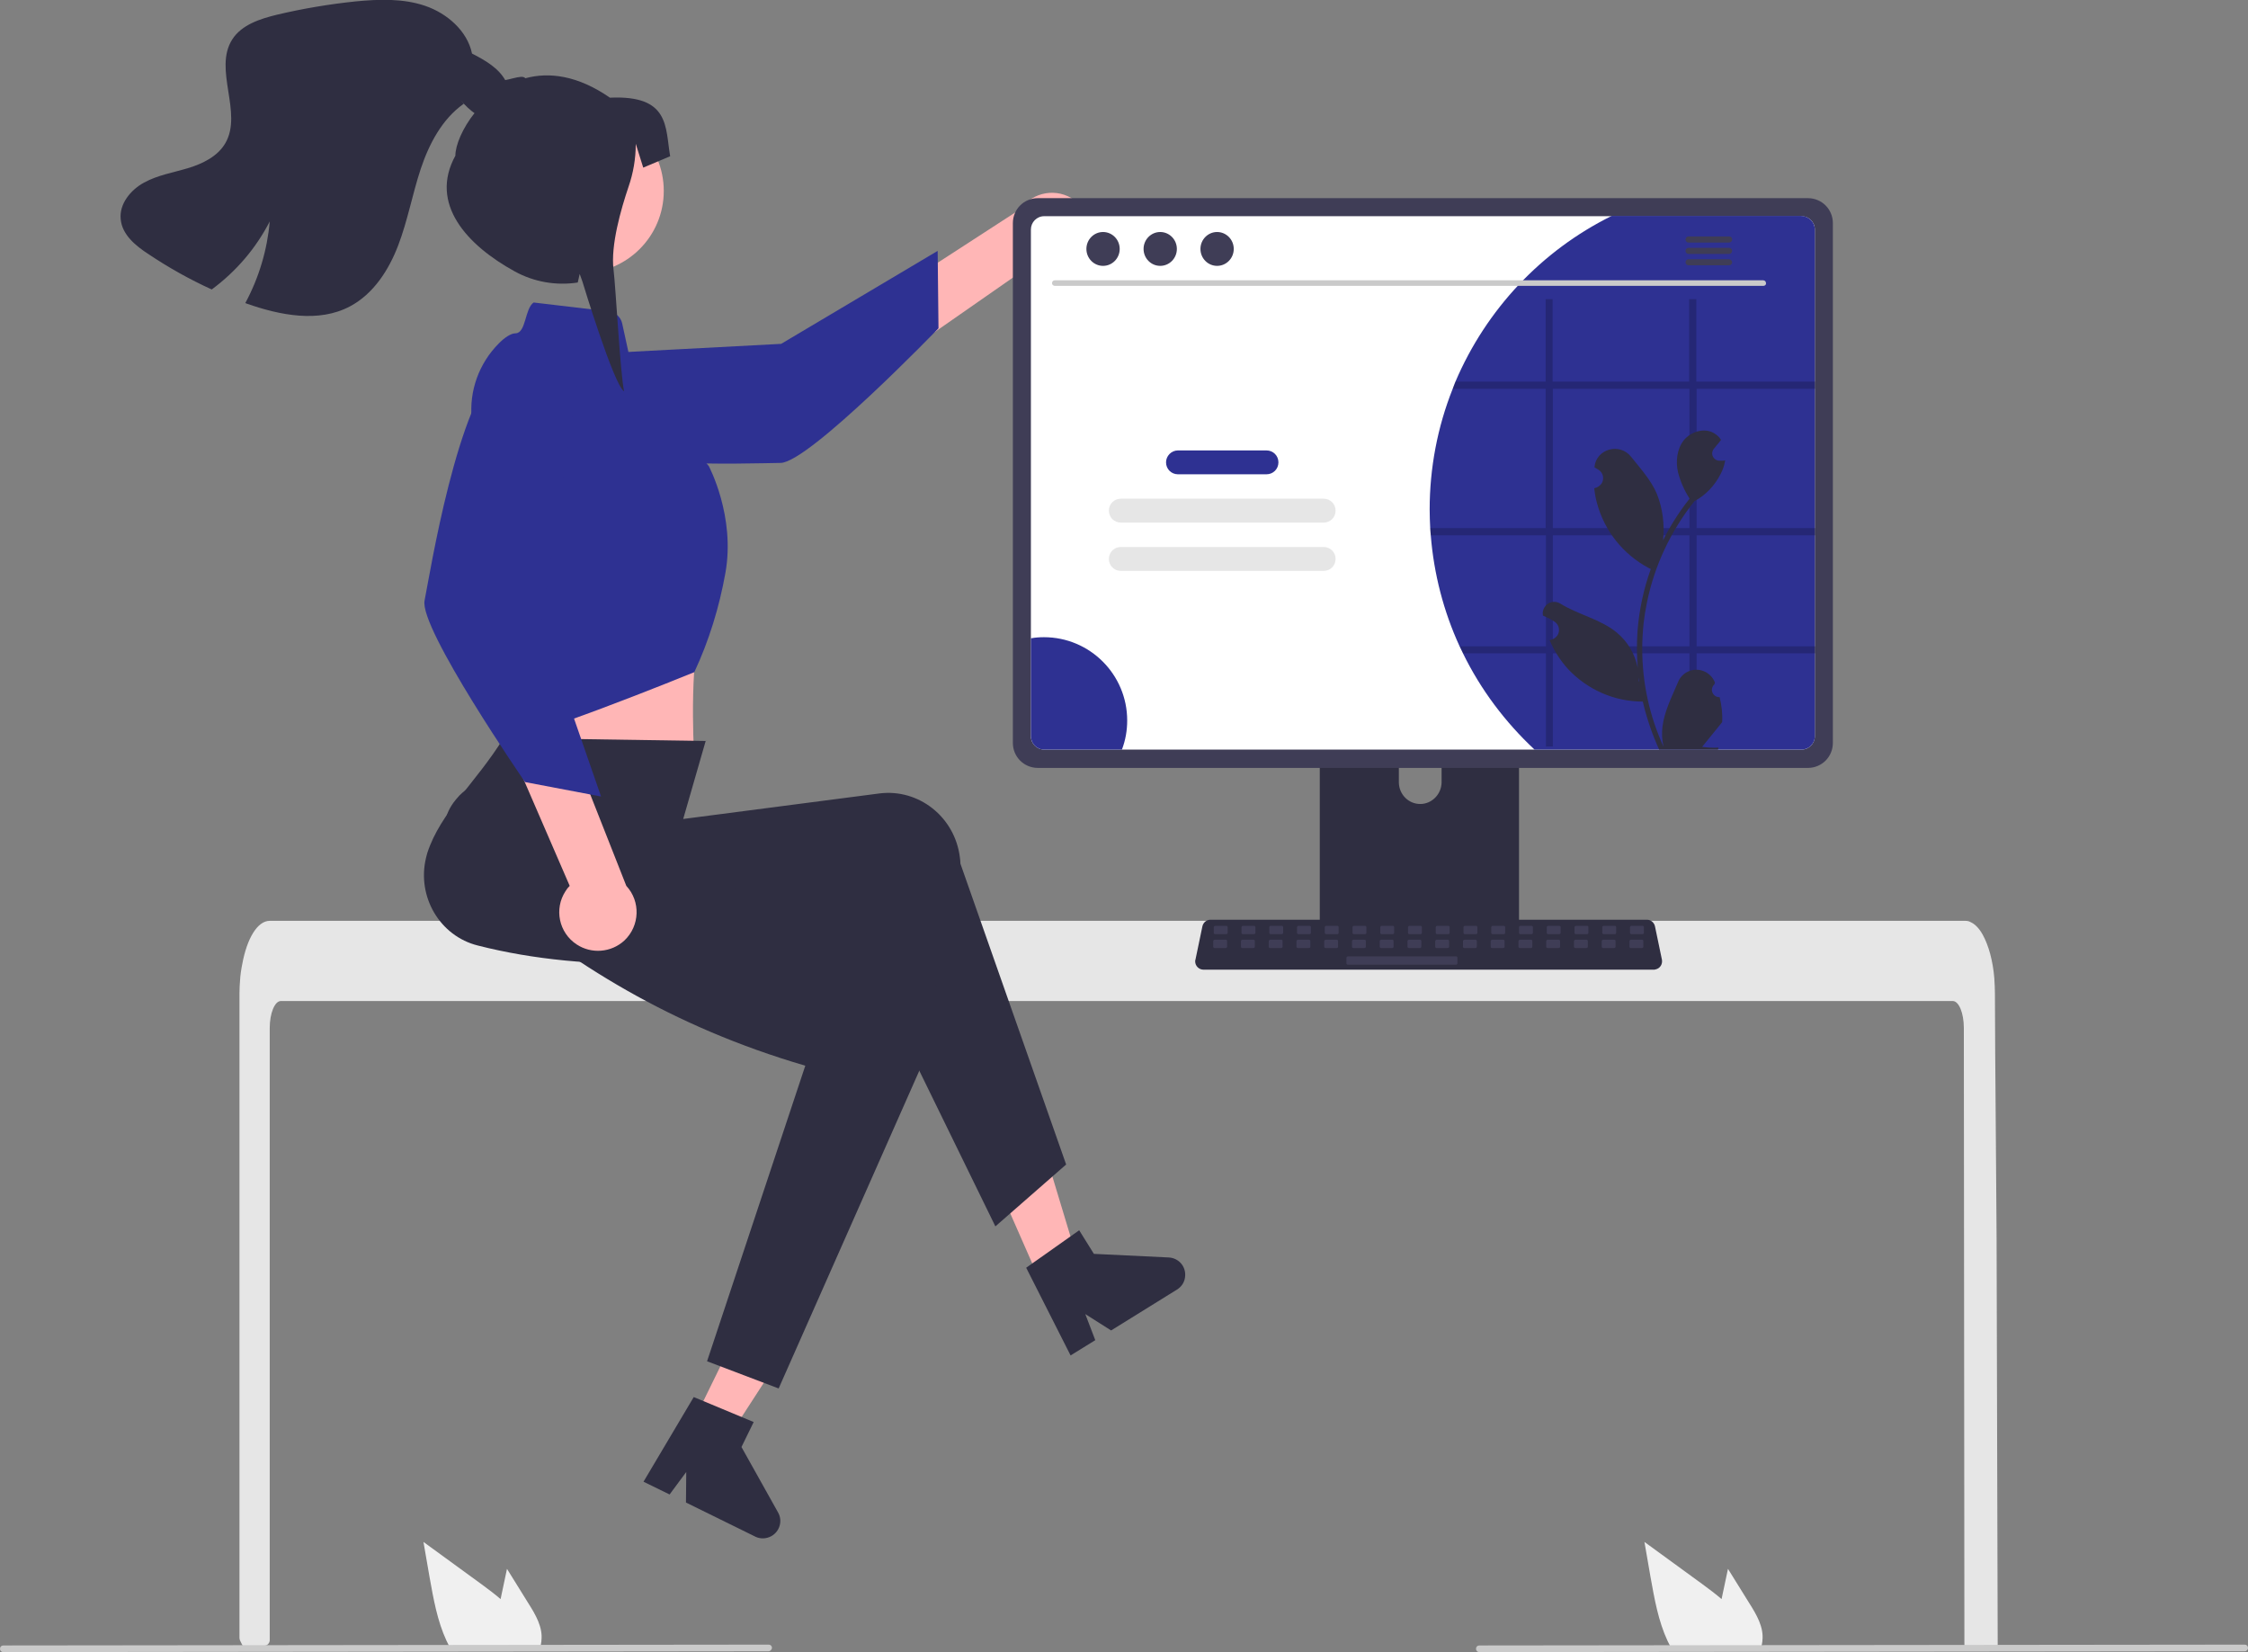
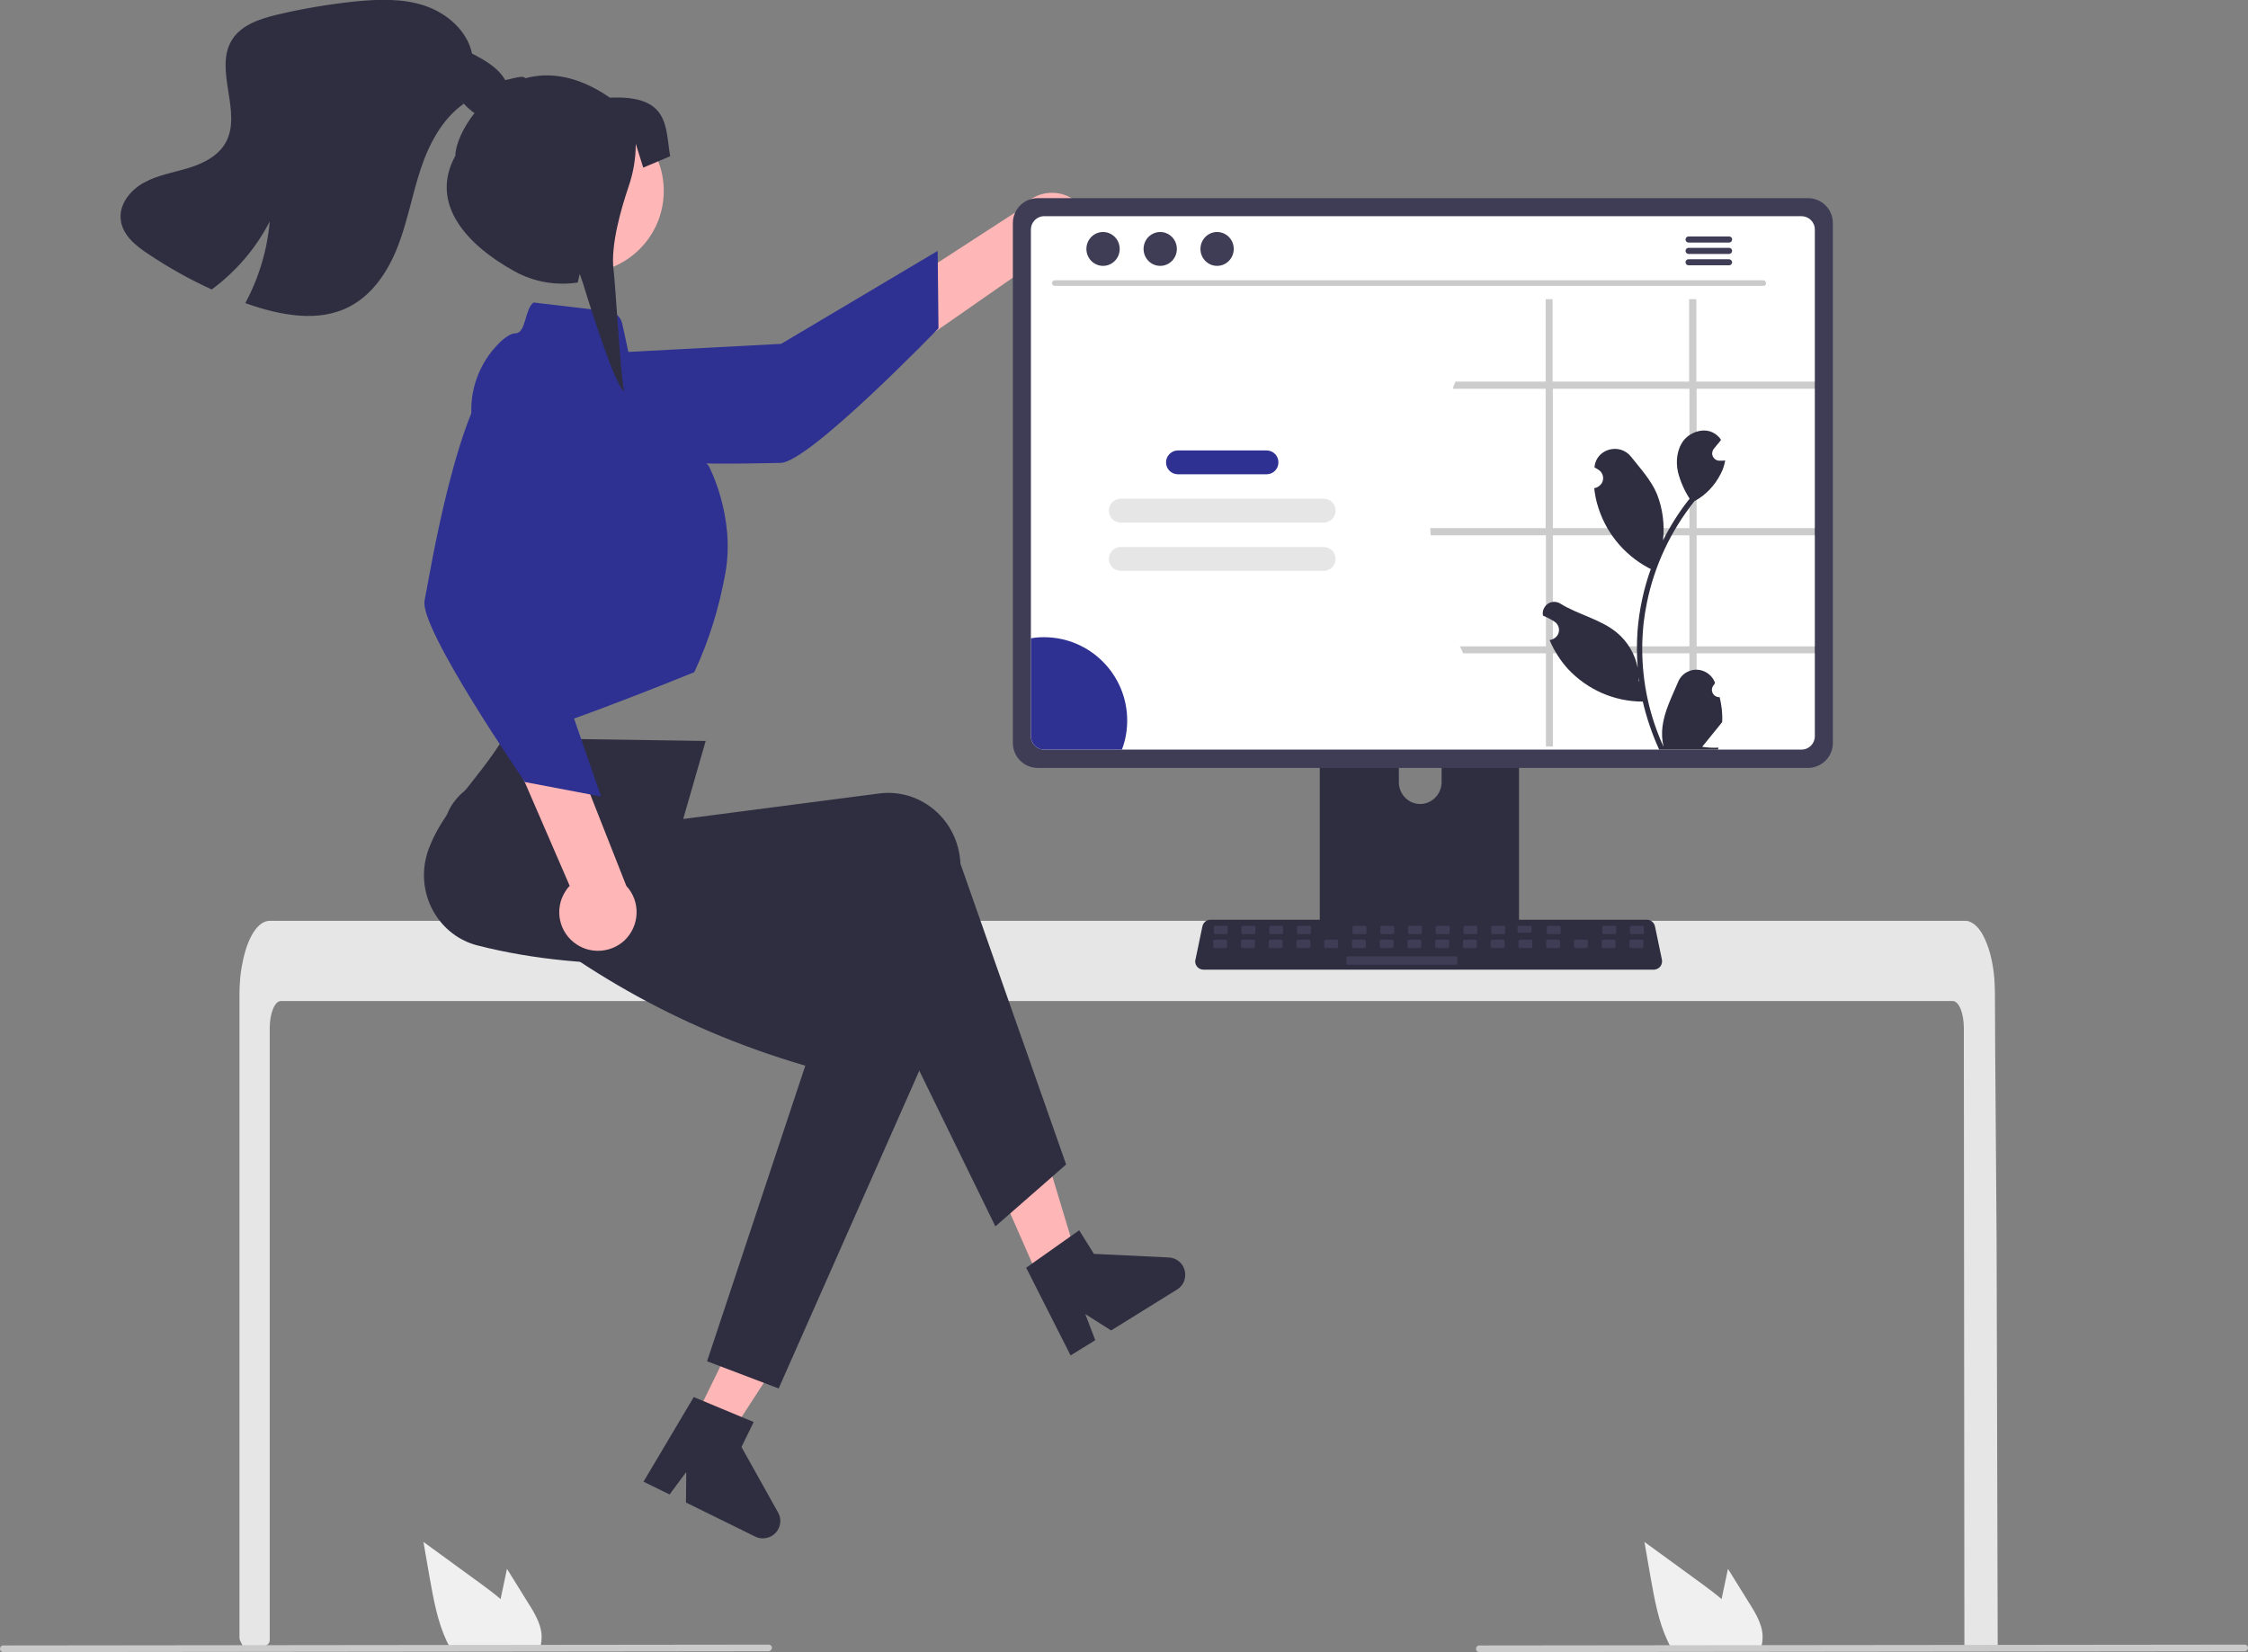
<svg xmlns="http://www.w3.org/2000/svg" version="1.1" id="Layer_1" x="0px" y="0px" viewBox="0 0 810.1 595.3" style="enable-background:new 0 0 810.1 595.3;" xml:space="preserve">
  <rect x="0" y="0" width="810.1" height="595.3" fill="#808080" stroke="none" />
  <style type="text/css">
	.st0{fill:#FFB6B6;}
	.st1{fill:#2F2E41;}
	.st2{fill:#E6E6E6;}
	.st3{fill:#3F3D56;}
	.st4{fill:#2E3192;}
	.st5{fill:#FFFFFF;}
	.st6{fill:#F0F0F0;}
	.st7{fill:#CACACA;}
	.st8{opacity:0.2;enable-background:new    ;}
</style>
  <polygon class="st0" points="379,471.2 391.8,465.5 375.7,412.2 356.8,420.7 " />
  <path class="st1" d="M369.8,456.8l19.1-13.5l5.3,8.5l27,1.3c3.5,0.2,6.1,3.1,5.9,6.6c-0.1,2.1-1.2,3.9-3,5l-23.7,14.7l-9.3-5.9  l3.6,9.4l-8.9,5.5L369.8,456.8z" />
  <path class="st2" d="M707.7,370.4c0-5.4-1.8-9.7-4-9.7H101.2c-2.2,0-4,4.4-4,9.7V591c0,1-0.8,1.9-1.8,2c-1.6,0.2-3.2,0.3-4.9,0.4  c0,0-0.1,0-0.1,0c-0.9,0.1-1.8,0.1-2.6,0.2h0c-0.5-0.8-0.9-1.7-1.3-2.5c-0.1-0.3-0.2-0.6-0.2-0.9V357.8c0-1.5,0.1-3,0.2-4.4  c0.1-2,0.4-4,0.8-6c1.7-9.3,5.5-15.6,9.9-15.6h611c0.6,0,1.3,0.1,1.8,0.4c0.9,0.4,1.6,0.9,2.3,1.6c0.9,0.9,1.6,1.9,2.2,3  c2.1,3.8,3.7,9.4,4.2,15.9c0,0.1,0,0.1,0,0.2c0.1,1.6,0.2,3.3,0.2,4.9l0.1,21.4l0.1,12.8l0.3,40.1l0.1,14.2l0.4,146.2l0,0  c0,1.1-0.9,2-2,2h-8c-1.1,0-2-0.9-2-2L707.7,370.4z" />
  <path class="st1" d="M544,231.4h-64.9c-1.9,0-3.5,1.6-3.5,3.5v102.6h71.8V234.9C547.5,233,545.9,231.4,544,231.4  C544,231.4,544,231.4,544,231.4z M511.8,289.7c-4.2,0-7.6-3.4-7.7-7.7v-11.8c0-4.2,3.4-7.7,7.7-7.7c4.2,0,7.7,3.4,7.7,7.7V282  C519.4,286.2,516,289.7,511.8,289.7L511.8,289.7z" />
-   <path class="st3" d="M475.4,334.2v9.9c0,1.1,0.9,1.9,1.9,1.9h68.4c1.1,0,1.9-0.9,1.9-1.9v-9.9H475.4z" />
  <path class="st0" d="M392,88.6c-2.8,7.1-10.9,10.6-18,7.8c-0.8-0.3-1.5-0.7-2.2-1.1l-91.6,63.8l-2.5-25.4l90.1-58.4  c4.5-6.3,13.2-7.7,19.4-3.2C392.4,75.8,394.4,82.6,392,88.6L392,88.6z" />
  <path class="st4" d="M186.8,128.9c0,0-9.9,14.7,5.6,27.6s78.7,10.4,88.9,10.3s56.9-48.5,56.9-48.5l-0.3-27.9l-56.4,33.5L186.8,128.9  z" />
-   <path class="st0" d="M181.2,226.2l1,19c0,0-3,16.8-0.5,20.5c2.4,3.6,68.6,9,68.6,9s-2.1-28.3,1.7-48.8L181.2,226.2z" />
  <path class="st1" d="M384.2,419.6l-25.5,22.3l-49.9-102.1c-49.5,8.5-96.2,11.2-136.6,0.9c-13.7-3.4-22-17.6-18.7-31.5  c0.2-0.7,0.3-1.3,0.5-1.9c4.8-14.7,17.5-25.2,27.5-41.4l72.8,1.1l-8.1,28.1l70.7-9.2c14.2-1.8,27.2,8.5,29,23  c0.1,0.8,0.2,1.5,0.2,2.3L384.2,419.6z" />
  <circle class="st0" cx="209.6" cy="68.8" r="29.6" />
  <path class="st4" d="M192.3,109l27.1,3.2c2.3,0.3,4.3,2,4.8,4.3l4.3,19.7l26.9,31.7c0,0,9.7,18.1,6,38.6  c-2.2,12.3-5.9,24.4-11.2,35.7c0,0-66.1,27-68.5,23.4s-3.2-20.1-3.2-20.1L170,151c-1-10.1,2.6-20.1,9.8-27.3c2.1-2.1,4.3-3.6,6-3.6  C189.6,120,189.1,111.2,192.3,109z" />
  <polygon class="st0" points="250.5,510.9 263.1,517 293.3,470.4 274.8,461.3 " />
  <path class="st1" d="M280.6,500.3l-25.8-9.8L290.2,384c-48.2-14.1-84.5-36.9-116.3-63.9c-10.8-9.1-18.8-20.8-9.7-31.9  c0.4-0.5,0.9-1,1.3-1.5c10.8-11.1,38.3-9,54.4-19.2l36,38.4l-2.3,10.3l67.6,22.9c13.6,4.6,20.7,19.6,15.9,33.4  c-0.3,0.7-0.5,1.5-0.9,2.2L280.6,500.3z" />
  <path class="st1" d="M250,503.4l21.6,9l-4.4,9l13.2,23.6c1.7,3,0.6,6.8-2.4,8.5c-1.8,1-4,1.1-5.8,0.2l-25-12.3l0.1-11l-6,8.1  l-9.4-4.6L250,503.4z" />
  <path class="st0" d="M207.8,340.3c-6.4-4.2-8.2-12.8-4-19.2c0.4-0.7,0.9-1.3,1.5-1.9l-44.4-102.5l25.4,2.6l39.4,99.9  c5.2,5.6,4.9,14.4-0.7,19.7C220.2,343.3,213.1,343.8,207.8,340.3L207.8,340.3z" />
  <path class="st4" d="M208.9,131.2c0,0-12.4-12.6-28.2,0.1S155,206.4,153,216.4s36.2,65.4,36.2,65.4l27.4,5.2L195.1,225L208.9,131.2z  " />
  <path class="st3" d="M651.5,71.4H374c-5,0-9,4-9,9v187.3c0,5,4,9,9,9h277.5c5,0,9-4,9-9V80.4C660.5,75.4,656.5,71.4,651.5,71.4z" />
  <path class="st5" d="M649.2,77.9H376.3c-2.7,0-4.8,2.2-4.8,4.8v182.6c0,2.7,2.2,4.8,4.8,4.8h272.9c2.7,0,4.8-2.2,4.8-4.8V82.7  C654,80,651.8,77.9,649.2,77.9z" />
  <path class="st1" d="M596,349.4H433.7c-1.6,0-3-1.3-3-3c0-0.2,0-0.4,0.1-0.6l2.5-12c0.3-1.4,1.5-2.4,2.9-2.4h157.3  c1.4,0,2.6,1,2.9,2.4l2.5,12c0.3,1.6-0.7,3.2-2.3,3.5C596.4,349.4,596.2,349.4,596,349.4L596,349.4z" />
  <path class="st3" d="M437.9,333.6h4c0.3,0,0.5,0.2,0.5,0.5v2c0,0.3-0.2,0.5-0.5,0.5h-4c-0.3,0-0.5-0.2-0.5-0.5v-2  C437.4,333.9,437.6,333.6,437.9,333.6z" />
  <path class="st3" d="M447.9,333.6h4c0.3,0,0.5,0.2,0.5,0.5v2c0,0.3-0.2,0.5-0.5,0.5h-4c-0.3,0-0.5-0.2-0.5-0.5v-2  C447.4,333.9,447.6,333.6,447.9,333.6z" />
  <path class="st3" d="M457.9,333.6h4c0.3,0,0.5,0.2,0.5,0.5v2c0,0.3-0.2,0.5-0.5,0.5h-4c-0.3,0-0.5-0.2-0.5-0.5v-2  C457.4,333.9,457.6,333.6,457.9,333.6z" />
  <path class="st3" d="M467.9,333.6h4c0.3,0,0.5,0.2,0.5,0.5v2c0,0.3-0.2,0.5-0.5,0.5h-4c-0.3,0-0.5-0.2-0.5-0.5v-2  C467.4,333.9,467.6,333.6,467.9,333.6z" />
-   <path class="st3" d="M477.9,333.6h4c0.3,0,0.5,0.2,0.5,0.5v2c0,0.3-0.2,0.5-0.5,0.5h-4c-0.3,0-0.5-0.2-0.5-0.5v-2  C477.4,333.9,477.6,333.6,477.9,333.6z" />
  <path class="st3" d="M487.9,333.6h4c0.3,0,0.5,0.2,0.5,0.5v2c0,0.3-0.2,0.5-0.5,0.5h-4c-0.3,0-0.5-0.2-0.5-0.5v-2  C487.4,333.9,487.6,333.6,487.9,333.6z" />
  <path class="st3" d="M497.9,333.6h4c0.3,0,0.5,0.2,0.5,0.5v2c0,0.3-0.2,0.5-0.5,0.5h-4c-0.3,0-0.5-0.2-0.5-0.5v-2  C497.4,333.9,497.6,333.6,497.9,333.6z" />
  <path class="st3" d="M507.9,333.6h4c0.3,0,0.5,0.2,0.5,0.5v2c0,0.3-0.2,0.5-0.5,0.5h-4c-0.3,0-0.5-0.2-0.5-0.5v-2  C507.4,333.9,507.6,333.6,507.9,333.6z" />
  <path class="st3" d="M517.9,333.6h4c0.3,0,0.5,0.2,0.5,0.5v2c0,0.3-0.2,0.5-0.5,0.5h-4c-0.3,0-0.5-0.2-0.5-0.5v-2  C517.4,333.9,517.6,333.6,517.9,333.6z" />
  <path class="st3" d="M527.9,333.6h4c0.3,0,0.5,0.2,0.5,0.5v2c0,0.3-0.2,0.5-0.5,0.5h-4c-0.3,0-0.5-0.2-0.5-0.5v-2  C527.4,333.9,527.6,333.6,527.9,333.6z" />
  <path class="st3" d="M537.9,333.6h4c0.3,0,0.5,0.2,0.5,0.5v2c0,0.3-0.2,0.5-0.5,0.5h-4c-0.3,0-0.5-0.2-0.5-0.5v-2  C537.4,333.9,537.6,333.6,537.9,333.6z" />
-   <path class="st3" d="M547.9,333.6h4c0.3,0,0.5,0.2,0.5,0.5v2c0,0.3-0.2,0.5-0.5,0.5h-4c-0.3,0-0.5-0.2-0.5-0.5v-2  C547.4,333.9,547.6,333.6,547.9,333.6z" />
+   <path class="st3" d="M547.9,333.6h4v2c0,0.3-0.2,0.5-0.5,0.5h-4c-0.3,0-0.5-0.2-0.5-0.5v-2  C547.4,333.9,547.6,333.6,547.9,333.6z" />
  <path class="st3" d="M557.9,333.6h4c0.3,0,0.5,0.2,0.5,0.5v2c0,0.3-0.2,0.5-0.5,0.5h-4c-0.3,0-0.5-0.2-0.5-0.5v-2  C557.4,333.9,557.6,333.6,557.9,333.6z" />
-   <path class="st3" d="M567.9,333.6h4c0.3,0,0.5,0.2,0.5,0.5v2c0,0.3-0.2,0.5-0.5,0.5h-4c-0.3,0-0.5-0.2-0.5-0.5v-2  C567.4,333.9,567.6,333.6,567.9,333.6z" />
  <path class="st3" d="M577.9,333.6h4c0.3,0,0.5,0.2,0.5,0.5v2c0,0.3-0.2,0.5-0.5,0.5h-4c-0.3,0-0.5-0.2-0.5-0.5v-2  C577.4,333.9,577.6,333.6,577.9,333.6z" />
  <path class="st3" d="M587.9,333.6h4c0.3,0,0.5,0.2,0.5,0.5v2c0,0.3-0.2,0.5-0.5,0.5h-4c-0.3,0-0.5-0.2-0.5-0.5v-2  C587.4,333.9,587.6,333.6,587.9,333.6z" />
  <path class="st3" d="M437.7,338.6h4c0.3,0,0.5,0.2,0.5,0.5v2c0,0.3-0.2,0.5-0.5,0.5h-4c-0.3,0-0.5-0.2-0.5-0.5v-2  C437.2,338.9,437.5,338.6,437.7,338.6z" />
  <path class="st3" d="M447.7,338.6h4c0.3,0,0.5,0.2,0.5,0.5v2c0,0.3-0.2,0.5-0.5,0.5h-4c-0.3,0-0.5-0.2-0.5-0.5v-2  C447.2,338.9,447.5,338.6,447.7,338.6z" />
  <path class="st3" d="M457.7,338.6h4c0.3,0,0.5,0.2,0.5,0.5v2c0,0.3-0.2,0.5-0.5,0.5h-4c-0.3,0-0.5-0.2-0.5-0.5v-2  C457.2,338.9,457.5,338.6,457.7,338.6z" />
  <path class="st3" d="M467.7,338.6h4c0.3,0,0.5,0.2,0.5,0.5v2c0,0.3-0.2,0.5-0.5,0.5h-4c-0.3,0-0.5-0.2-0.5-0.5v-2  C467.2,338.9,467.5,338.6,467.7,338.6z" />
  <path class="st3" d="M477.7,338.6h4c0.3,0,0.5,0.2,0.5,0.5v2c0,0.3-0.2,0.5-0.5,0.5h-4c-0.3,0-0.5-0.2-0.5-0.5v-2  C477.2,338.9,477.5,338.6,477.7,338.6z" />
  <path class="st3" d="M487.7,338.6h4c0.3,0,0.5,0.2,0.5,0.5v2c0,0.3-0.2,0.5-0.5,0.5h-4c-0.3,0-0.5-0.2-0.5-0.5v-2  C487.2,338.9,487.5,338.6,487.7,338.6z" />
  <path class="st3" d="M497.7,338.6h4c0.3,0,0.5,0.2,0.5,0.5v2c0,0.3-0.2,0.5-0.5,0.5h-4c-0.3,0-0.5-0.2-0.5-0.5v-2  C497.2,338.9,497.5,338.6,497.7,338.6z" />
  <path class="st3" d="M507.7,338.6h4c0.3,0,0.5,0.2,0.5,0.5v2c0,0.3-0.2,0.5-0.5,0.5h-4c-0.3,0-0.5-0.2-0.5-0.5v-2  C507.2,338.9,507.5,338.6,507.7,338.6z" />
  <path class="st3" d="M517.7,338.6h4c0.3,0,0.5,0.2,0.5,0.5v2c0,0.3-0.2,0.5-0.5,0.5h-4c-0.3,0-0.5-0.2-0.5-0.5v-2  C517.2,338.9,517.5,338.6,517.7,338.6z" />
  <path class="st3" d="M527.7,338.6h4c0.3,0,0.5,0.2,0.5,0.5v2c0,0.3-0.2,0.5-0.5,0.5h-4c-0.3,0-0.5-0.2-0.5-0.5v-2  C527.2,338.9,527.5,338.6,527.7,338.6z" />
  <path class="st3" d="M537.7,338.6h4c0.3,0,0.5,0.2,0.5,0.5v2c0,0.3-0.2,0.5-0.5,0.5h-4c-0.3,0-0.5-0.2-0.5-0.5v-2  C537.2,338.9,537.5,338.6,537.7,338.6z" />
  <path class="st3" d="M547.7,338.6h4c0.3,0,0.5,0.2,0.5,0.5v2c0,0.3-0.2,0.5-0.5,0.5h-4c-0.3,0-0.5-0.2-0.5-0.5v-2  C547.2,338.9,547.5,338.6,547.7,338.6z" />
  <path class="st3" d="M557.7,338.6h4c0.3,0,0.5,0.2,0.5,0.5v2c0,0.3-0.2,0.5-0.5,0.5h-4c-0.3,0-0.5-0.2-0.5-0.5v-2  C557.2,338.9,557.5,338.6,557.7,338.6z" />
  <path class="st3" d="M567.7,338.6h4c0.3,0,0.5,0.2,0.5,0.5v2c0,0.3-0.2,0.5-0.5,0.5h-4c-0.3,0-0.5-0.2-0.5-0.5v-2  C567.2,338.9,567.5,338.6,567.7,338.6z" />
  <path class="st3" d="M577.7,338.6h4c0.3,0,0.5,0.2,0.5,0.5v2c0,0.3-0.2,0.5-0.5,0.5h-4c-0.3,0-0.5-0.2-0.5-0.5v-2  C577.2,338.9,577.5,338.6,577.7,338.6z" />
  <path class="st3" d="M587.7,338.6h4c0.3,0,0.5,0.2,0.5,0.5v2c0,0.3-0.2,0.5-0.5,0.5h-4c-0.3,0-0.5-0.2-0.5-0.5v-2  C587.2,338.9,587.5,338.6,587.7,338.6z" />
  <path class="st3" d="M485.7,344.6h39c0.3,0,0.5,0.2,0.5,0.5v2c0,0.3-0.2,0.5-0.5,0.5h-39c-0.3,0-0.5-0.2-0.5-0.5v-2  C485.2,344.9,485.5,344.6,485.7,344.6z" />
  <path class="st6" d="M630.4,577.7l-7.7-12.4l-1.5,7.1c-0.3,1.2-0.5,2.5-0.8,3.8c-2.2-1.9-4.5-3.6-6.8-5.3c-7-5.1-14-10.2-21-15.3  l2.2,12.7c1.4,7.8,2.8,15.8,6.1,22.9c0.4,0.8,0.8,1.6,1.2,2.4h32.5c0.3-0.7,0.4-1.5,0.5-2.2c0,0,0-0.1,0-0.2  C635.7,586.4,633,581.8,630.4,577.7z" />
  <path class="st6" d="M190.4,577.7l-7.7-12.4l-1.5,7.1c-0.3,1.2-0.5,2.5-0.8,3.8c-2.2-1.9-4.5-3.6-6.8-5.3c-7-5.1-14-10.2-21-15.3  l2.2,12.7c1.4,7.8,2.8,15.8,6.1,22.9c0.4,0.8,0.8,1.6,1.2,2.4h32.5c0.3-0.7,0.4-1.5,0.5-2.2c0,0,0-0.1,0-0.2  C195.7,586.4,193,581.8,190.4,577.7z" />
  <path class="st7" d="M808.9,595l-275.8,0.3c-0.7,0-1.2-0.5-1.2-1.2c0-0.7,0.5-1.2,1.2-1.2l275.8-0.3c0.7,0,1.2,0.5,1.2,1.2  C810.1,594.4,809.6,595,808.9,595z" />
  <path class="st7" d="M276.9,595L1.2,595.3c-0.7,0-1.2-0.5-1.2-1.2c0-0.7,0.5-1.2,1.2-1.2l275.8-0.3c0.7,0,1.2,0.5,1.2,1.2  C278.1,594.4,277.6,595,276.9,595z" />
  <path class="st1" d="M178.4,42.4c-4.8,1.4-9.2-2.6-12.5-6.4l1.2,1.4c-7.8,5.5-12.5,14.5-15.5,23.5c-3,9.1-4.7,18.6-8.1,27.5  c-3.4,8.9-8.9,17.5-17.4,22c-11.3,6-25.2,3.2-37.2-1c-0.2-0.1-0.3-0.1-0.5-0.2c4.9-9.1,7.9-19.1,8.8-29.4c-5,9.7-12.1,18-20.9,24.5  c-7.9-3.6-15.4-7.8-22.6-12.6C48.9,88.6,44,84.6,43.5,79c-0.6-5.5,3.6-10.6,8.4-13.2c4.9-2.7,10.5-3.6,15.8-5.2  c5.3-1.6,10.7-4.2,13.5-9c6.4-11-4.4-26.6,2.5-37.4c3.4-5.3,10-7.4,16.1-8.9c9.3-2.2,18.8-3.8,28.4-4.8c8.4-0.8,17.1-1.1,25,1.6  s15.2,9,16.9,17.2c4.7,2.4,9.6,5.2,12.1,9.8C184.8,33.8,183.4,40.9,178.4,42.4z" />
  <path class="st1" d="M171.2,40.5c-4.6,5.7-7.1,11.9-7.1,15.6c-9.5,17.3,4.1,32.2,21.4,41.7c6.9,3.8,14.9,5.2,22.7,4l0.7-3.1l1,2.8  c0,0,11.3,37.3,15,39.5c-1.4-6.6-3-37.4-3.8-43.8c-1.1-8.8,2.7-21.9,5.4-29.9c1.7-4.9,2.6-10.1,2.6-15.3v-0.2l2.7,8.6l9.7-4.1  c-1.8-10.4,0-22.1-21.7-21.1c-11.7-8.1-22-9.3-30.5-7c-1.1-1.7-7.4,1.5-9.2,0.6" />
-   <path class="st4" d="M654,82.7v182.6c0,2.7-2.2,4.8-4.8,4.8H553c-10.6-9.9-19.4-21.6-25.8-34.7c-0.4-0.8-0.8-1.7-1.2-2.5  c-5.8-12.6-9.3-26.2-10.4-40c-0.1-0.9-0.1-1.7-0.2-2.6c-0.1-2.2-0.2-4.4-0.2-6.7c0-14.9,2.8-29.7,8.3-43.5c0.3-0.9,0.7-1.7,1-2.6  c11.1-26,31-47.2,56.3-59.7h68.3C651.8,77.9,654,80,654,82.7z" />
  <path class="st7" d="M635.5,103H380.1c-0.6,0-1-0.5-1-1c0-0.5,0.4-1,1-1h255.3c0.6,0,1,0.5,1,1C636.5,102.6,636,103,635.5,103z" />
  <ellipse class="st3" cx="397.5" cy="89.7" rx="6" ry="6.1" />
  <ellipse class="st3" cx="418.1" cy="89.7" rx="6" ry="6.1" />
  <ellipse class="st3" cx="438.6" cy="89.7" rx="6" ry="6.1" />
  <path class="st3" d="M623.1,85.2h-14.6c-0.6,0-1.1,0.5-1.1,1.1c0,0.6,0.5,1.1,1.1,1.1h14.6c0.6,0,1.1-0.5,1.1-1.1  C624.2,85.6,623.7,85.2,623.1,85.2z" />
  <path class="st3" d="M623.1,89.3h-14.6c-0.6,0-1.1,0.5-1.1,1.1c0,0.6,0.5,1.1,1.1,1.1h14.6c0.6,0,1.1-0.5,1.1-1.1  C624.2,89.8,623.7,89.3,623.1,89.3z" />
  <path class="st3" d="M623.1,93.4h-14.6c-0.6,0-1.1,0.5-1.1,1.1c0,0.6,0.5,1.1,1.1,1.1h14.6c0.6,0,1.1-0.5,1.1-1.1  C624.2,93.9,623.7,93.5,623.1,93.4z" />
  <path class="st4" d="M424.5,162.3h31.9c2.4,0,4.3,1.9,4.3,4.3v0c0,2.4-1.9,4.3-4.3,4.3h-31.9c-2.4,0-4.3-1.9-4.3-4.3v0  C420.2,164.3,422.1,162.3,424.5,162.3z" />
  <path class="st2" d="M403.9,179.7H477c2.4,0,4.3,1.9,4.3,4.3v0c0,2.4-1.9,4.3-4.3,4.3h-73.1c-2.4,0-4.3-1.9-4.3-4.3v0  C399.6,181.6,401.5,179.7,403.9,179.7z" />
  <path class="st2" d="M403.9,197.1H477c2.4,0,4.3,1.9,4.3,4.3v0c0,2.4-1.9,4.3-4.3,4.3h-73.1c-2.4,0-4.3-1.9-4.3-4.3v0  C399.6,199,401.5,197.1,403.9,197.1z" />
  <path class="st4" d="M406.2,259.6c0,3.6-0.6,7.1-1.9,10.5h-28c-2.7,0-4.8-2.2-4.8-4.8V230c1.6-0.3,3.2-0.4,4.7-0.4  C392.8,229.6,406.2,243.1,406.2,259.6C406.2,259.6,406.2,259.6,406.2,259.6z" />
  <path class="st8" d="M654.2,140.1v-2.6h-42.9v-29.7h-2.6v29.7h-49.2v-29.7h-2.5v29.7h-32.5c-0.4,0.9-0.7,1.7-1,2.6h33.5v50.2h-41.6  c0,0.9,0.1,1.7,0.2,2.6h41.5v40h-31c0.4,0.9,0.8,1.7,1.2,2.5h29.8v33.6h2.5v-33.6h49.2v33.6h2.6v-33.6h42.9v-2.5h-42.9v-40h42.9  v-2.6h-42.9v-50.2H654.2z M608.8,232.9h-49.2v-40h49.2V232.9z M608.8,190.3h-49.2v-50.2h49.2V190.3z" />
  <path class="st1" d="M619.7,251.2c-1.5,0.1-2.7-1.1-2.8-2.5c0-0.8,0.3-1.6,0.9-2.1l0.2-0.7c0-0.1,0-0.1-0.1-0.2  c-1.5-3.6-5.8-5.4-9.4-3.8c-1.7,0.7-3.1,2.1-3.8,3.9c-2.2,5.2-4.9,10.4-5.6,16c-0.3,2.4-0.2,4.9,0.4,7.3  c-5.1-11.1-7.7-23.1-7.7-35.4c0-3.1,0.2-6.1,0.5-9.2c0.3-2.5,0.7-5,1.2-7.4c2.7-13.3,8.6-25.8,17.1-36.5c4.1-2.2,7.4-5.7,9.5-9.9  c0.8-1.5,1.3-3.1,1.6-4.8c-0.5,0.1-0.9,0.1-1.4,0.1c-0.1,0-0.3,0-0.4,0l-0.1,0c-1.5,0.1-2.7-1.1-2.8-2.5c0-0.6,0.2-1.3,0.6-1.8  c0.2-0.2,0.4-0.5,0.6-0.7c0.3-0.4,0.6-0.8,0.9-1.1c0,0,0.1-0.1,0.1-0.1c0.3-0.4,0.7-0.9,1-1.3c-0.6-1-1.5-1.8-2.5-2.4  c-3.5-2.1-8.3-0.6-10.9,2.5c-2.5,3.2-3,7.6-2.1,11.6c0.9,3.4,2.3,6.6,4.2,9.5c-0.2,0.2-0.4,0.5-0.6,0.7c-3.5,4.5-6.5,9.3-9,14.3  c0.6-5.7-0.1-11.4-2.2-16.7c-2.1-5-5.9-9.1-9.3-13.4c-4.1-5.2-12.5-2.9-13.2,3.6c0,0.1,0,0.1,0,0.2c0.5,0.3,1,0.6,1.5,0.9  c1.7,1.1,2.1,3.4,1,5c-0.6,0.8-1.5,1.4-2.5,1.6l-0.1,0c0.2,1.8,0.5,3.6,1,5.4c2.7,10,9.4,18.4,18.5,23.3c0.3,0.2,0.6,0.3,0.9,0.4  c-2.6,7.2-4.2,14.8-4.8,22.4c-0.3,4.5-0.3,9,0.1,13.5l0-0.2c-1-5-3.6-9.5-7.6-12.8c-5.8-4.8-14.1-6.5-20.3-10.4  c-1.9-1.2-4.5-0.7-5.7,1.3c-0.5,0.8-0.8,1.8-0.6,2.8c0,0.1,0,0.1,0,0.2c0.9,0.4,1.8,0.8,2.7,1.3c0.5,0.3,1,0.6,1.5,0.9  c1.7,1.1,2.1,3.4,1,5c-0.6,0.8-1.5,1.4-2.5,1.6l-0.1,0c-0.1,0-0.1,0-0.2,0c1.6,3.8,3.8,7.3,6.6,10.4c7,7.5,16.7,11.8,27,11.8h0  c1.4,6,3.4,11.8,5.9,17.3h21.2c0.1-0.2,0.1-0.5,0.2-0.7c-2,0.1-3.9,0-5.9-0.3c1.6-1.9,3.1-3.9,4.7-5.8c0,0,0.1-0.1,0.1-0.1  c0.8-1,1.6-2,2.4-3l0,0C620.8,257.1,620.4,254.1,619.7,251.2L619.7,251.2z M595.4,203.4L595.4,203.4L595.4,203.4L595.4,203.4z   M590.7,245.7l-0.2-0.4c0-0.3,0-0.6,0-0.9c0-0.1,0-0.2,0-0.3C590.6,244.7,590.6,245.2,590.7,245.7L590.7,245.7z" />
</svg>